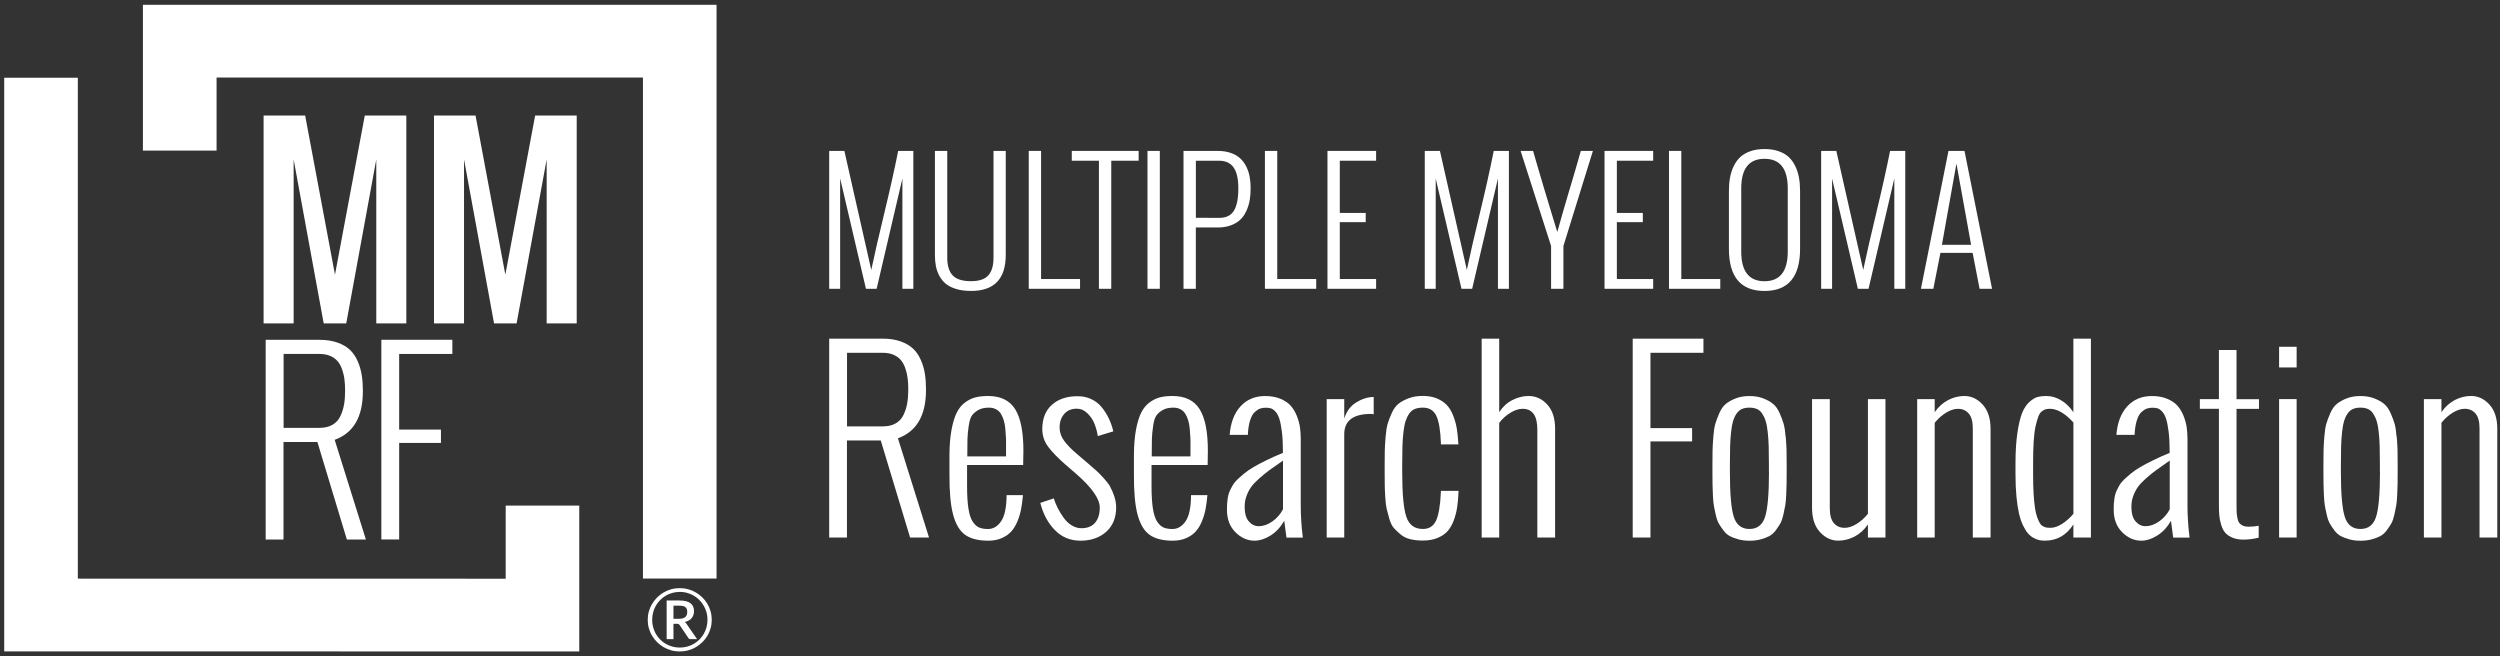
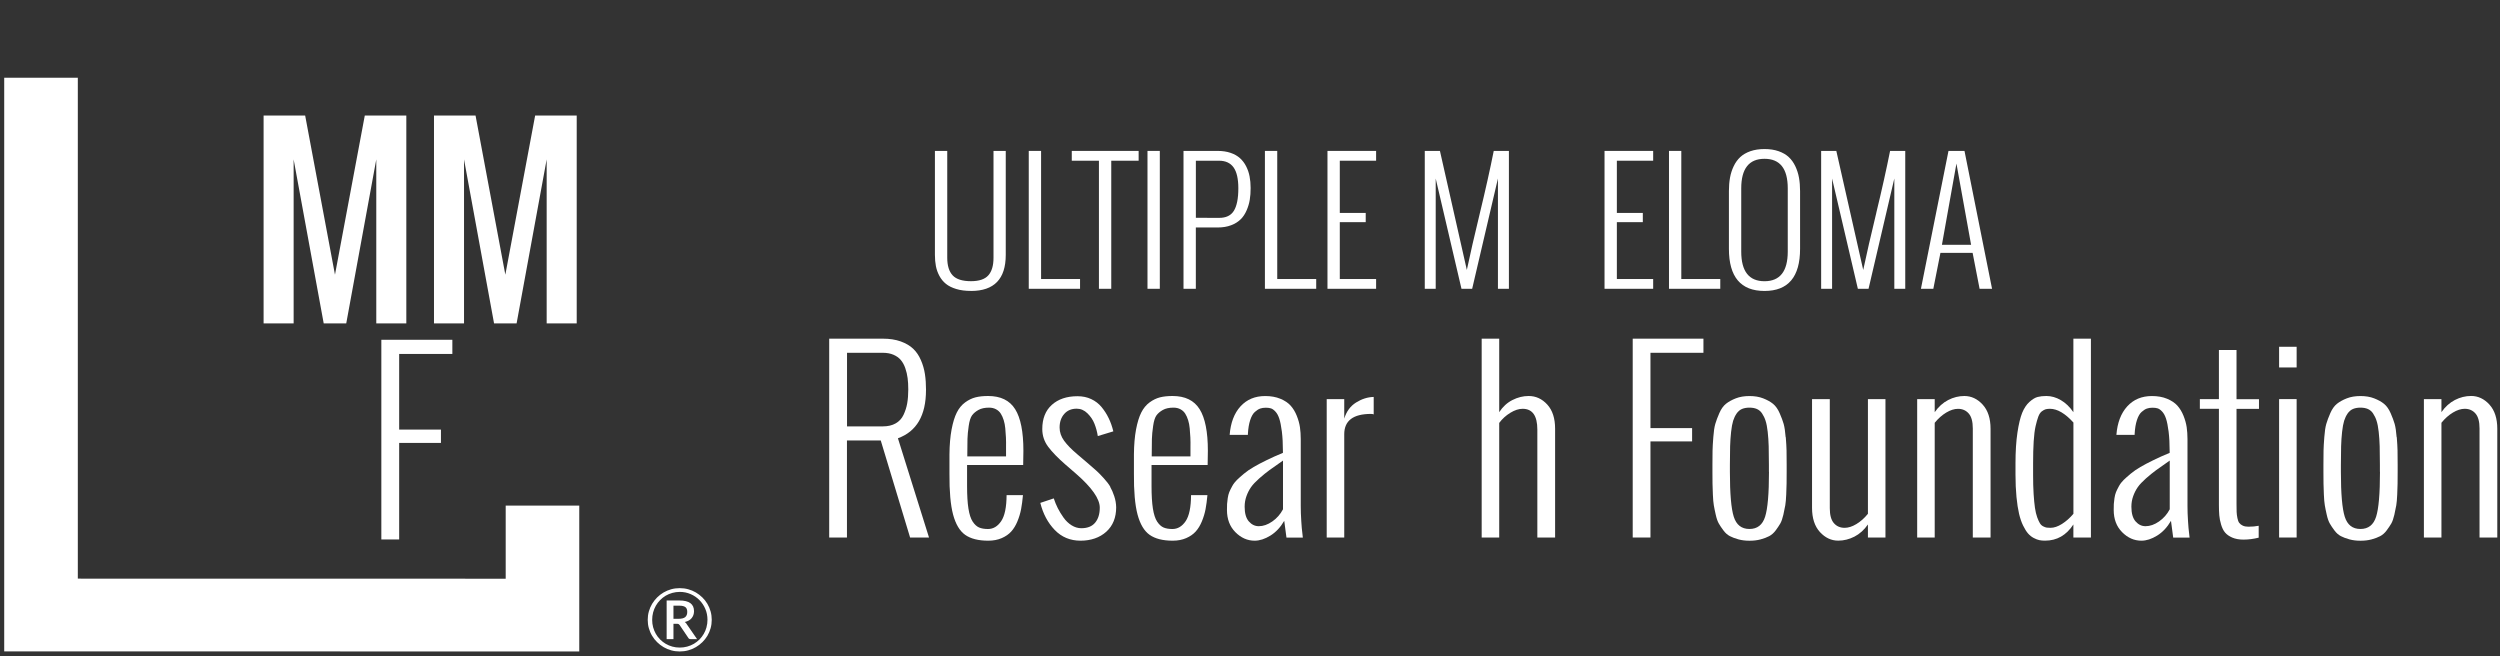
<svg xmlns="http://www.w3.org/2000/svg" width="400" height="105" viewBox="0 0 400 105" fill="none">
  <rect x="0" y="0" width="400" height="105" fill="#333333" stroke="none" />
  <g clip-path="url(#clip0_1_136)">
    <path d="M148.164 62.414C148.164 61.48 148.106 60.627 147.989 59.854C147.873 59.087 147.657 58.338 147.342 57.617C147.033 56.897 146.624 56.291 146.117 55.807C145.609 55.322 144.95 54.93 144.122 54.63C143.3 54.336 142.343 54.187 141.258 54.187H132.672V86.002H135.513V70.475H140.92L145.615 86.002H148.642L143.667 70.123C146.659 69.039 148.158 66.468 148.158 62.414H148.164ZM141.246 68.221H135.524V56.447H141.246C141.894 56.447 142.46 56.55 142.95 56.758C143.434 56.966 143.83 57.248 144.128 57.6C144.425 57.952 144.664 58.384 144.845 58.903C145.026 59.422 145.149 59.952 145.219 60.494C145.289 61.036 145.324 61.648 145.324 62.322C145.324 63.147 145.265 63.885 145.154 64.525C145.044 65.165 144.845 65.782 144.565 66.376C144.285 66.969 143.865 67.425 143.305 67.742C142.745 68.065 142.057 68.221 141.246 68.221Z" fill="white" />
    <path d="M158.109 63.36C157.333 63.36 156.662 63.429 156.091 63.573C155.519 63.718 154.959 63.989 154.417 64.386C153.874 64.784 153.431 65.326 153.087 66.007C152.743 66.687 152.469 67.586 152.253 68.716C152.043 69.847 151.926 71.178 151.914 72.718V75.808C151.891 78.605 152.084 80.779 152.492 82.324C152.906 83.869 153.548 84.953 154.428 85.576C155.309 86.198 156.54 86.51 158.121 86.51C158.931 86.51 159.649 86.371 160.273 86.1C160.897 85.829 161.405 85.478 161.795 85.045C162.186 84.613 162.519 84.071 162.787 83.419C163.055 82.768 163.254 82.111 163.376 81.459C163.499 80.808 163.598 80.058 163.674 79.222H161.055C161.043 81.171 160.751 82.56 160.185 83.391C159.62 84.221 158.914 84.642 158.08 84.642C157.508 84.642 157.03 84.561 156.657 84.4C156.283 84.238 155.939 83.927 155.63 83.46C155.321 82.993 155.093 82.289 154.948 81.361C154.802 80.433 154.732 79.239 154.732 77.78V74.396H163.709C163.732 73.802 163.744 73.047 163.744 72.124C163.744 69.091 163.306 66.871 162.425 65.47C161.545 64.063 160.104 63.36 158.097 63.36H158.109ZM160.973 73.029H154.767C154.767 71.761 154.778 70.827 154.796 70.227C154.813 69.627 154.878 68.936 154.994 68.146C155.105 67.356 155.286 66.796 155.525 66.462C155.77 66.128 156.108 65.839 156.552 65.591C156.995 65.343 157.561 65.222 158.243 65.222C158.669 65.222 159.042 65.309 159.363 65.482C159.69 65.655 159.94 65.891 160.127 66.185C160.314 66.479 160.471 66.831 160.594 67.229C160.716 67.627 160.804 68.065 160.845 68.532C160.885 68.999 160.92 69.489 160.95 70.002C160.973 70.515 160.979 71.023 160.967 71.53C160.955 72.038 160.955 72.534 160.967 73.029H160.973Z" fill="white" />
    <path d="M177.655 77.896C177.416 77.481 177.066 77.019 176.599 76.512C176.133 75.999 175.748 75.607 175.439 75.33C175.135 75.053 174.692 74.667 174.12 74.177L172.341 72.66C171.431 71.893 170.737 71.178 170.253 70.515C169.775 69.852 169.536 69.149 169.536 68.405C169.536 67.517 169.781 66.796 170.277 66.231C170.767 65.672 171.431 65.389 172.266 65.389C172.913 65.389 173.49 65.637 173.998 66.139C174.505 66.641 174.879 67.194 175.118 67.811C175.363 68.428 175.538 69.08 175.649 69.772L178.133 69.016C177.947 68.249 177.702 67.552 177.393 66.918C177.089 66.283 176.71 65.689 176.261 65.142C175.812 64.594 175.258 64.167 174.599 63.856C173.94 63.544 173.205 63.395 172.394 63.395C170.685 63.395 169.32 63.856 168.299 64.773C167.278 65.689 166.765 66.981 166.765 68.647C166.765 69.697 167.08 70.642 167.71 71.484C168.34 72.326 169.273 73.289 170.504 74.361L172.131 75.768C174.686 77.988 175.964 79.804 175.964 81.223C175.964 82.232 175.719 83.033 175.223 83.627C174.733 84.221 173.992 84.515 173.006 84.515C172.47 84.515 171.956 84.359 171.461 84.054C170.971 83.748 170.539 83.339 170.177 82.831C169.816 82.324 169.507 81.822 169.25 81.315C168.993 80.807 168.778 80.283 168.603 79.741L166.45 80.462C166.888 82.214 167.658 83.656 168.76 84.797C169.862 85.939 171.239 86.51 172.884 86.51C174.529 86.51 175.952 86.031 177.008 85.074C178.063 84.117 178.588 82.814 178.588 81.165C178.577 80.559 178.472 79.971 178.279 79.389C178.087 78.812 177.871 78.317 177.632 77.901L177.655 77.896Z" fill="white" />
    <path d="M187.623 63.36C186.847 63.36 186.177 63.429 185.605 63.573C185.033 63.718 184.473 63.989 183.931 64.386C183.388 64.784 182.945 65.326 182.601 66.007C182.257 66.687 181.983 67.586 181.767 68.716C181.557 69.847 181.44 71.178 181.429 72.718V75.808C181.405 78.605 181.598 80.779 182.006 82.324C182.42 83.869 183.062 84.953 183.943 85.576C184.823 86.198 186.054 86.51 187.635 86.51C188.446 86.51 189.163 86.371 189.787 86.1C190.411 85.829 190.919 85.478 191.309 85.045C191.7 84.613 192.033 84.071 192.301 83.419C192.569 82.768 192.768 82.111 192.89 81.459C193.013 80.808 193.112 80.058 193.188 79.222H190.569C190.557 81.171 190.265 82.56 189.7 83.391C189.134 84.221 188.428 84.642 187.594 84.642C187.022 84.642 186.544 84.561 186.171 84.4C185.797 84.238 185.453 83.927 185.144 83.46C184.835 82.993 184.608 82.289 184.462 81.361C184.316 80.433 184.246 79.239 184.246 77.78V74.396H193.223C193.246 73.802 193.258 73.047 193.258 72.124C193.258 69.091 192.82 66.871 191.939 65.47C191.059 64.063 189.618 63.36 187.611 63.36H187.623ZM190.487 73.029H184.275C184.275 71.761 184.287 70.827 184.304 70.227C184.322 69.627 184.386 68.936 184.503 68.146C184.613 67.356 184.794 66.796 185.033 66.462C185.278 66.128 185.617 65.839 186.06 65.591C186.503 65.343 187.069 65.222 187.751 65.222C188.177 65.222 188.551 65.309 188.871 65.482C189.198 65.655 189.449 65.891 189.635 66.185C189.822 66.479 189.98 66.831 190.102 67.229C190.225 67.627 190.312 68.065 190.353 68.532C190.394 68.999 190.429 69.489 190.458 70.002C190.481 70.515 190.487 71.023 190.475 71.53C190.464 72.038 190.464 72.534 190.475 73.029H190.487Z" fill="white" />
    <path d="M208.202 83.344C208.143 82.497 208.12 81.678 208.12 80.906V70.256C208.12 69.576 208.073 68.941 207.992 68.353C207.904 67.759 207.735 67.154 207.484 66.525C207.234 65.897 206.907 65.355 206.504 64.905C206.102 64.456 205.548 64.087 204.848 63.798C204.148 63.51 203.343 63.366 202.433 63.366C200.8 63.366 199.482 63.919 198.478 65.021C197.475 66.122 196.898 67.644 196.746 69.576H199.663V69.449C199.709 68.549 199.838 67.8 200.036 67.2C200.234 66.6 200.485 66.168 200.782 65.909C201.08 65.643 201.36 65.465 201.622 65.372C201.885 65.28 202.182 65.234 202.521 65.234C202.859 65.234 203.121 65.269 203.343 65.338C203.565 65.407 203.81 65.574 204.06 65.845C204.317 66.116 204.527 66.497 204.685 66.981C204.848 67.465 204.982 68.157 205.099 69.051C205.21 69.945 205.268 71.017 205.268 72.274V72.459C204.305 72.856 203.431 73.243 202.643 73.635C201.85 74.021 201.162 74.384 200.578 74.725C199.989 75.065 199.476 75.422 199.027 75.797C198.578 76.172 198.204 76.506 197.907 76.794C197.609 77.083 197.353 77.417 197.149 77.792C196.944 78.167 196.787 78.484 196.682 78.743C196.577 79.003 196.495 79.32 196.437 79.706C196.379 80.087 196.344 80.398 196.332 80.64C196.32 80.882 196.314 81.2 196.314 81.592C196.314 83.056 196.764 84.244 197.662 85.149C198.56 86.055 199.587 86.51 200.747 86.51C201.547 86.51 202.386 86.239 203.261 85.697C204.142 85.155 204.877 84.365 205.478 83.333L205.834 86.014H208.453L208.377 85.311C208.313 84.855 208.254 84.204 208.202 83.35V83.344ZM205.274 81.494C204.86 82.284 204.294 82.929 203.565 83.437C202.836 83.944 202.118 84.192 201.407 84.192C200.794 84.192 200.263 83.938 199.814 83.425C199.365 82.912 199.143 82.128 199.143 81.067C199.143 80.473 199.243 79.914 199.435 79.378C199.628 78.841 199.872 78.363 200.164 77.948C200.456 77.527 200.893 77.066 201.471 76.552C202.048 76.039 202.602 75.595 203.127 75.209C203.652 74.828 204.37 74.321 205.28 73.692V81.494H205.274Z" fill="white" />
    <path d="M215.079 66.981V63.856H212.273V86.002H215.079V69.478C215.079 67.31 216.508 66.226 219.36 66.226C219.512 66.226 219.652 66.249 219.792 66.301V63.51C218.817 63.533 217.878 63.833 216.968 64.404C216.058 64.974 215.429 65.834 215.079 66.981Z" fill="white" />
-     <path d="M230.541 78.738C230.442 80.894 230.18 82.416 229.766 83.304C229.346 84.192 228.646 84.636 227.66 84.636C226.324 84.636 225.438 83.979 225.006 82.664C224.569 81.35 224.353 78.962 224.353 75.503V74.356C224.353 73.174 224.364 72.188 224.388 71.398C224.411 70.608 224.469 69.841 224.557 69.097C224.644 68.353 224.761 67.759 224.913 67.321C225.064 66.883 225.257 66.491 225.502 66.145C225.747 65.799 226.044 65.563 226.4 65.424C226.756 65.292 227.176 65.222 227.666 65.222C228.675 65.222 229.386 65.655 229.806 66.52C230.226 67.385 230.471 68.855 230.547 70.936V71.104H233.353C233.353 71.104 233.353 71.046 233.341 71C233.335 70.954 233.329 70.925 233.329 70.896C233.277 70.02 233.201 69.247 233.085 68.567C232.974 67.886 232.787 67.212 232.525 66.531C232.262 65.851 231.93 65.292 231.527 64.848C231.119 64.404 230.594 64.046 229.935 63.764C229.281 63.487 228.523 63.349 227.66 63.349C226.797 63.349 226.056 63.47 225.397 63.718C224.738 63.965 224.195 64.26 223.769 64.594C223.344 64.934 222.982 65.43 222.685 66.082C222.387 66.733 222.165 67.315 222.02 67.817C221.874 68.324 221.769 69.028 221.693 69.933C221.617 70.838 221.576 71.553 221.565 72.078C221.553 72.603 221.547 73.358 221.547 74.344V75.491C221.547 76.414 221.547 77.117 221.559 77.59C221.559 78.063 221.594 78.715 221.64 79.539C221.693 80.364 221.769 80.998 221.874 81.442C221.979 81.886 222.125 82.422 222.305 83.05C222.486 83.679 222.731 84.163 223.034 84.503C223.338 84.844 223.699 85.184 224.119 85.53C224.539 85.876 225.047 86.124 225.642 86.268C226.243 86.418 226.913 86.487 227.66 86.487C228.558 86.487 229.34 86.349 230.005 86.072C230.67 85.795 231.206 85.432 231.615 84.982C232.017 84.532 232.35 83.956 232.606 83.252C232.863 82.549 233.044 81.845 233.149 81.136C233.254 80.427 233.324 79.603 233.364 78.668V78.541H230.541V78.726V78.738Z" fill="white" />
    <path d="M244.587 63.36C243.7 63.36 242.837 63.573 241.985 64.006C241.14 64.438 240.434 65.084 239.874 65.949V54.192H237.068V86.008H239.874V67.667C240.358 67.016 240.953 66.474 241.653 66.047C242.353 65.62 243.006 65.407 243.619 65.407C245.188 65.407 245.975 66.514 245.975 68.734V86.003H248.816V68.59C248.816 66.929 248.396 65.638 247.562 64.727C246.728 63.816 245.736 63.36 244.587 63.36Z" fill="white" />
    <path d="M261.234 86.002H264.074V70.625H270.736V68.497H264.074V56.447H272.55V54.187H261.234V86.002Z" fill="white" />
    <path d="M285.703 69.951C285.633 69.045 285.528 68.342 285.388 67.834C285.242 67.327 285.026 66.75 284.74 66.099C284.454 65.447 284.099 64.951 283.684 64.611C283.264 64.271 282.74 63.983 282.104 63.735C281.468 63.487 280.739 63.366 279.916 63.366C279.094 63.366 278.365 63.487 277.729 63.735C277.093 63.983 276.568 64.277 276.148 64.611C275.728 64.951 275.378 65.447 275.093 66.099C274.807 66.75 274.591 67.333 274.445 67.834C274.299 68.342 274.194 69.045 274.13 69.951C274.06 70.856 274.019 71.571 274.008 72.095C273.996 72.62 273.99 73.375 273.99 74.361V75.509C273.99 76.333 273.99 76.956 274.002 77.377C274.002 77.798 274.025 78.38 274.06 79.124C274.089 79.868 274.142 80.444 274.212 80.854C274.282 81.263 274.381 81.765 274.521 82.37C274.655 82.975 274.824 83.443 275.017 83.777C275.209 84.111 275.454 84.475 275.758 84.878C276.055 85.282 276.399 85.582 276.784 85.784C277.169 85.985 277.63 86.158 278.161 86.302C278.692 86.447 279.281 86.516 279.928 86.516C280.576 86.516 281.165 86.447 281.695 86.302C282.226 86.158 282.681 85.991 283.072 85.784C283.457 85.582 283.801 85.276 284.099 84.878C284.396 84.48 284.641 84.111 284.839 83.777C285.032 83.443 285.195 82.975 285.335 82.37C285.469 81.765 285.574 81.263 285.644 80.854C285.714 80.444 285.761 79.874 285.796 79.124C285.825 78.38 285.848 77.798 285.854 77.377C285.86 76.956 285.866 76.333 285.866 75.509V74.361C285.866 73.375 285.86 72.62 285.848 72.095C285.837 71.571 285.796 70.856 285.726 69.951H285.703ZM283.037 75.503C283.037 78.98 282.833 81.373 282.419 82.676C282.005 83.984 281.17 84.636 279.911 84.636C278.651 84.636 277.817 83.984 277.402 82.676C276.988 81.373 276.784 78.98 276.784 75.503V74.356C276.784 73.174 276.796 72.188 276.819 71.398C276.843 70.608 276.895 69.841 276.977 69.097C277.058 68.353 277.169 67.759 277.303 67.321C277.443 66.883 277.63 66.497 277.863 66.156C278.102 65.816 278.382 65.58 278.715 65.436C279.047 65.297 279.444 65.222 279.905 65.222C280.366 65.222 280.762 65.292 281.095 65.436C281.427 65.58 281.707 65.816 281.935 66.156C282.162 66.497 282.355 66.889 282.495 67.333C282.64 67.777 282.751 68.365 282.833 69.097C282.915 69.829 282.967 70.596 282.99 71.398C283.014 72.199 283.025 73.185 283.025 74.356V75.503H283.037Z" fill="white" />
    <path d="M298.862 82.214C298.302 82.906 297.69 83.448 297.019 83.852C296.354 84.256 295.724 84.452 295.141 84.452C294.429 84.452 293.857 84.204 293.42 83.702C292.982 83.2 292.767 82.405 292.767 81.309V63.856H289.926V81.251C289.926 82.918 290.346 84.204 291.186 85.126C292.026 86.043 293.006 86.504 294.114 86.504C295.012 86.504 295.876 86.285 296.715 85.859C297.55 85.426 298.267 84.78 298.868 83.915V86.003H301.673V63.856H298.868V82.214H298.862Z" fill="white" />
    <path d="M314.307 63.36C313.409 63.36 312.545 63.573 311.705 64.006C310.871 64.438 310.154 65.084 309.553 65.949V63.862H306.748V86.008H309.553V67.65C310.113 66.958 310.726 66.416 311.396 66.012C312.061 65.614 312.691 65.413 313.275 65.413C313.986 65.413 314.558 65.661 314.995 66.162C315.433 66.664 315.649 67.46 315.649 68.555V86.008H318.489V68.613C318.489 66.946 318.069 65.661 317.229 64.738C316.389 63.821 315.409 63.36 314.301 63.36H314.307Z" fill="white" />
    <path d="M331.741 65.949C331.158 65.096 330.487 64.456 329.729 64.017C328.977 63.579 328.207 63.36 327.419 63.36C326.883 63.36 326.416 63.412 326.013 63.516C325.617 63.62 325.179 63.885 324.707 64.311C324.234 64.738 323.849 65.32 323.546 66.058C323.249 66.796 322.992 67.857 322.788 69.23C322.584 70.602 322.479 72.245 322.479 74.154V75.912C322.479 77.244 322.531 78.444 322.636 79.516C322.741 80.588 322.881 81.488 323.05 82.209C323.22 82.929 323.435 83.558 323.698 84.094C323.96 84.63 324.223 85.051 324.485 85.351C324.748 85.651 325.045 85.893 325.384 86.072C325.722 86.25 326.025 86.366 326.299 86.423C326.573 86.481 326.877 86.504 327.215 86.504C329.111 86.504 330.616 85.639 331.741 83.915V86.002H334.547V54.187H331.741V65.943V65.949ZM331.741 82.214C331.181 82.877 330.569 83.419 329.91 83.835C329.251 84.25 328.638 84.451 328.078 84.451C327.827 84.451 327.623 84.44 327.472 84.417C327.314 84.394 327.128 84.325 326.912 84.215C326.696 84.106 326.515 83.938 326.381 83.713C326.241 83.494 326.101 83.171 325.949 82.762C325.798 82.347 325.681 81.845 325.593 81.257C325.506 80.663 325.436 79.919 325.378 79.02C325.319 78.121 325.296 77.094 325.296 75.935V74.177C325.296 72.822 325.325 71.64 325.389 70.625C325.454 69.616 325.553 68.797 325.698 68.174C325.844 67.552 325.984 67.044 326.13 66.658C326.276 66.272 326.463 65.989 326.69 65.816C326.923 65.643 327.128 65.534 327.308 65.482C327.489 65.436 327.717 65.407 327.991 65.407C329.163 65.407 330.417 66.139 331.747 67.604V82.209L331.741 82.214Z" fill="white" />
    <path d="M350.08 83.344C350.022 82.497 349.998 81.678 349.998 80.906V70.256C349.998 69.576 349.952 68.941 349.87 68.353C349.782 67.759 349.613 67.154 349.363 66.525C349.112 65.897 348.785 65.355 348.383 64.905C347.974 64.456 347.426 64.087 346.726 63.798C346.026 63.51 345.221 63.366 344.311 63.366C342.678 63.366 341.36 63.919 340.357 65.021C339.353 66.122 338.776 67.644 338.624 69.576H341.541V69.449C341.587 68.549 341.716 67.8 341.914 67.2C342.112 66.6 342.363 66.168 342.661 65.909C342.958 65.643 343.238 65.465 343.501 65.372C343.763 65.28 344.06 65.234 344.399 65.234C344.737 65.234 345 65.269 345.221 65.338C345.443 65.407 345.688 65.574 345.939 65.845C346.195 66.116 346.405 66.497 346.563 66.981C346.726 67.465 346.86 68.157 346.977 69.051C347.088 69.945 347.146 71.017 347.146 72.274V72.459C346.184 72.856 345.309 73.243 344.521 73.635C343.728 74.021 343.04 74.384 342.456 74.725C341.873 75.065 341.354 75.422 340.905 75.797C340.456 76.172 340.082 76.506 339.785 76.794C339.488 77.083 339.231 77.417 339.027 77.792C338.823 78.167 338.665 78.484 338.56 78.743C338.455 79.003 338.373 79.32 338.315 79.706C338.257 80.087 338.222 80.398 338.21 80.64C338.198 80.882 338.193 81.2 338.193 81.592C338.193 83.056 338.642 84.244 339.54 85.149C340.438 86.055 341.465 86.51 342.626 86.51C343.425 86.51 344.265 86.239 345.14 85.697C346.02 85.155 346.755 84.365 347.356 83.333L347.712 86.014H350.331L350.255 85.311C350.191 84.855 350.132 84.204 350.08 83.35V83.344ZM347.152 81.494C346.738 82.284 346.172 82.929 345.443 83.437C344.714 83.944 343.996 84.192 343.285 84.192C342.672 84.192 342.141 83.938 341.692 83.425C341.243 82.912 341.022 82.128 341.022 81.067C341.022 80.473 341.121 79.914 341.313 79.378C341.506 78.841 341.751 78.363 342.042 77.948C342.334 77.527 342.771 77.066 343.349 76.552C343.926 76.039 344.48 75.595 345.005 75.209C345.53 74.828 346.248 74.321 347.158 73.692V81.494H347.152Z" fill="white" />
    <path d="M357.832 56.003H355.026V63.862H351.976V65.413H355.026V80.773C355.026 81.424 355.044 81.984 355.085 82.445C355.12 82.906 355.219 83.402 355.376 83.933C355.534 84.463 355.744 84.89 356.012 85.207C356.28 85.53 356.665 85.795 357.161 86.014C357.657 86.227 358.258 86.337 358.958 86.337C359.745 86.337 360.556 86.233 361.39 86.026V84.123C360.906 84.221 360.358 84.273 359.745 84.273C359.384 84.273 359.08 84.215 358.841 84.1C358.596 83.984 358.409 83.84 358.281 83.667C358.153 83.494 358.048 83.235 357.984 82.883C357.914 82.531 357.873 82.203 357.861 81.903C357.85 81.603 357.844 81.182 357.844 80.658V65.424H361.437V63.873H357.844V56.014L357.832 56.003Z" fill="white" />
    <path d="M367.462 55.484H364.656V58.793H367.462V55.484Z" fill="white" />
    <path d="M367.462 63.856H364.656V86.003H367.462V63.856Z" fill="white" />
    <path d="M383.461 69.951C383.391 69.045 383.286 68.342 383.146 67.834C383.001 67.327 382.785 66.75 382.499 66.099C382.213 65.447 381.857 64.951 381.443 64.611C381.023 64.271 380.498 63.983 379.863 63.735C379.227 63.487 378.498 63.366 377.675 63.366C376.853 63.366 376.124 63.487 375.488 63.735C374.852 63.983 374.327 64.277 373.907 64.611C373.487 64.951 373.137 65.447 372.851 66.099C372.566 66.75 372.35 67.333 372.204 67.834C372.058 68.342 371.953 69.045 371.889 69.951C371.819 70.856 371.778 71.571 371.767 72.095C371.755 72.62 371.749 73.375 371.749 74.361V75.509C371.749 76.333 371.749 76.956 371.761 77.377C371.761 77.798 371.784 78.38 371.819 79.124C371.848 79.868 371.901 80.444 371.971 80.854C372.041 81.263 372.14 81.765 372.28 82.37C372.414 82.975 372.583 83.443 372.776 83.777C372.968 84.111 373.213 84.475 373.516 84.878C373.814 85.282 374.158 85.582 374.543 85.784C374.928 85.985 375.389 86.158 375.92 86.302C376.45 86.447 377.039 86.516 377.687 86.516C378.334 86.516 378.923 86.447 379.454 86.302C379.985 86.158 380.44 85.991 380.831 85.784C381.216 85.582 381.56 85.276 381.857 84.878C382.155 84.48 382.4 84.111 382.598 83.777C382.791 83.443 382.954 82.975 383.094 82.37C383.228 81.765 383.333 81.263 383.403 80.854C383.473 80.444 383.52 79.874 383.555 79.124C383.584 78.38 383.601 77.798 383.613 77.377C383.619 76.956 383.625 76.333 383.625 75.509V74.361C383.625 73.375 383.619 72.62 383.607 72.095C383.596 71.571 383.555 70.856 383.485 69.951H383.461ZM380.796 75.503C380.796 78.98 380.592 81.373 380.178 82.676C379.763 83.984 378.929 84.636 377.669 84.636C376.409 84.636 375.575 83.984 375.161 82.676C374.747 81.373 374.543 78.98 374.543 75.503V74.356C374.543 73.174 374.555 72.188 374.578 71.398C374.601 70.608 374.654 69.841 374.735 69.097C374.817 68.353 374.928 67.759 375.062 67.321C375.202 66.883 375.389 66.497 375.622 66.156C375.861 65.816 376.141 65.58 376.474 65.436C376.806 65.297 377.203 65.222 377.664 65.222C378.124 65.222 378.521 65.292 378.853 65.436C379.186 65.58 379.466 65.816 379.693 66.156C379.921 66.497 380.113 66.889 380.253 67.333C380.399 67.777 380.51 68.365 380.592 69.097C380.673 69.829 380.726 70.596 380.749 71.398C380.772 72.199 380.784 73.185 380.784 74.356V75.503H380.796Z" fill="white" />
    <path d="M398.312 64.732C397.472 63.816 396.492 63.354 395.384 63.354C394.486 63.354 393.622 63.568 392.782 64C391.948 64.433 391.231 65.078 390.63 65.943V63.856H387.824V86.002H390.63V67.644C391.19 66.952 391.802 66.41 392.473 66.007C393.138 65.609 393.768 65.407 394.351 65.407C395.063 65.407 395.635 65.655 396.072 66.156C396.51 66.658 396.725 67.454 396.725 68.549V86.002H399.566V68.607C399.566 66.941 399.146 65.655 398.306 64.732H398.312Z" fill="white" />
-     <path d="M134.428 28.569L138.552 46.206H140.261L144.384 28.557V46.206H146.134V24.146H143.708C143.113 27.127 142.378 30.425 141.503 34.035C140.628 37.644 139.928 40.7 139.403 43.191L135.099 24.146H132.672V46.206H134.422V28.569H134.428Z" fill="white" />
    <path d="M155.356 46.553C159.066 46.553 160.92 44.633 160.92 40.787V24.152H158.961V41.236C158.961 42.493 158.686 43.433 158.132 44.056C157.578 44.679 156.657 44.99 155.356 44.99C153.979 44.99 153.005 44.679 152.428 44.062C151.85 43.445 151.559 42.499 151.559 41.236V24.152H149.587V40.787C149.587 41.444 149.64 42.044 149.745 42.586C149.85 43.128 150.036 43.647 150.305 44.148C150.573 44.65 150.923 45.071 151.349 45.417C151.774 45.763 152.329 46.039 153.005 46.241C153.682 46.449 154.469 46.547 155.362 46.547L155.356 46.553Z" fill="white" />
    <path d="M172.808 44.644H166.573V24.146H164.601V46.206H172.808V44.644Z" fill="white" />
    <path d="M175.829 46.206H177.801V25.715H182.181V24.146H171.484V25.715H175.829V46.206Z" fill="white" />
    <path d="M185.57 24.146H183.599V46.206H185.57V24.146Z" fill="white" />
    <path d="M198.513 35.09C198.898 34.704 199.213 34.225 199.458 33.66C199.703 33.095 199.872 32.53 199.965 31.953C200.059 31.383 200.1 30.754 200.1 30.079C200.1 29.405 200.047 28.811 199.936 28.24C199.831 27.669 199.645 27.133 199.388 26.62C199.131 26.107 198.799 25.674 198.402 25.311C198.006 24.954 197.504 24.665 196.897 24.458C196.291 24.25 195.602 24.146 194.821 24.146H189.361V46.206H191.333V36.399H194.809C195.632 36.399 196.355 36.278 196.985 36.036C197.615 35.793 198.122 35.476 198.507 35.084L198.513 35.09ZM191.339 34.842V25.715H195.048C196.087 25.715 196.857 26.072 197.37 26.781C197.877 27.491 198.134 28.603 198.134 30.126C198.134 31.757 197.895 32.957 197.422 33.724C196.95 34.49 196.157 34.865 195.048 34.859L191.339 34.848V34.842Z" fill="white" />
    <path d="M204.358 24.146H202.386V46.206H210.593V44.644H204.358V24.146Z" fill="white" />
    <path d="M212.396 46.206H220.177V44.644H214.367V35.545H218.514V34.069H214.367V25.715H220.177V24.146H212.396V46.206Z" fill="white" />
    <path d="M239.676 46.206H241.425V24.146H238.999C238.404 27.127 237.669 30.425 236.794 34.035C235.919 37.644 235.219 40.7 234.694 43.191L230.39 24.146H227.963V46.206H229.713V28.569L233.837 46.206H235.546L239.67 28.557V46.206H239.676Z" fill="white" />
-     <path d="M251.085 30.46C250.361 32.893 249.72 35.113 249.166 37.12L248.857 36.105C248.647 35.419 248.384 34.548 248.057 33.481C247.737 32.415 247.398 31.308 247.054 30.154C246.71 29.001 246.372 27.865 246.045 26.747C245.718 25.628 245.468 24.758 245.293 24.146H243.298L248.174 39.362V46.206H250.146V39.362L254.864 24.146H252.934C252.432 25.922 251.82 28.027 251.091 30.46H251.085Z" fill="white" />
    <path d="M264.506 44.644H258.697V35.545H262.85V34.069H258.697V25.715H264.506V24.146H256.725V46.206H264.506V44.644Z" fill="white" />
    <path d="M275.244 44.644H269.009V24.146H267.038V46.206H275.244V44.644Z" fill="white" />
    <path d="M287.248 26.591C286.974 26.015 286.624 25.524 286.198 25.132C285.773 24.735 285.236 24.423 284.577 24.192C283.918 23.962 283.165 23.847 282.32 23.847C281.474 23.847 280.721 23.962 280.062 24.192C279.403 24.423 278.867 24.74 278.441 25.132C278.015 25.53 277.665 26.015 277.391 26.591C277.117 27.168 276.918 27.779 276.802 28.43C276.685 29.082 276.627 29.791 276.627 30.57V39.812C276.627 44.31 278.522 46.553 282.32 46.553C286.117 46.553 288.012 44.304 288.012 39.812V30.57C288.012 29.791 287.954 29.076 287.837 28.43C287.721 27.779 287.522 27.168 287.248 26.591ZM286.041 40.25C286.041 43.41 284.799 44.996 282.32 44.996C279.841 44.996 278.598 43.416 278.598 40.25V30.137C278.598 26.983 279.841 25.409 282.32 25.409C284.799 25.409 286.041 26.983 286.041 30.137V40.25Z" fill="white" />
    <path d="M300.215 34.035C299.34 37.644 298.64 40.7 298.115 43.191L293.811 24.146H291.384V46.206H293.134V28.569L297.258 46.206H298.967L303.091 28.557V46.206H304.84V24.146H302.414C301.819 27.127 301.084 30.425 300.209 34.035H300.215Z" fill="white" />
    <path d="M311.758 24.146L307.349 46.206H309.332L310.469 40.464H315.62L316.734 46.206H318.729L314.319 24.146H311.752H311.758ZM310.708 39.166L313.03 26.17L315.375 39.166H310.708Z" fill="white" />
-     <path d="M58.064 62.628C58.064 61.688 58.005 60.829 57.883 60.056C57.766 59.283 57.55 58.534 57.236 57.807C56.921 57.087 56.512 56.475 56.005 55.991C55.497 55.501 54.832 55.109 54.004 54.815C53.176 54.521 52.219 54.371 51.129 54.371H42.508V86.32H45.36V70.723H50.784L55.497 86.32H58.542L53.549 70.371C56.553 69.281 58.058 66.704 58.058 62.628H58.064ZM55.042 64.744C54.932 65.389 54.733 66.007 54.453 66.6C54.173 67.194 53.748 67.65 53.188 67.973C52.622 68.296 51.934 68.457 51.123 68.457H45.377V56.631H51.123C51.776 56.631 52.342 56.735 52.832 56.948C53.322 57.162 53.712 57.438 54.016 57.796C54.319 58.148 54.558 58.586 54.739 59.105C54.92 59.624 55.048 60.154 55.112 60.702C55.182 61.244 55.217 61.861 55.217 62.541C55.217 63.371 55.159 64.109 55.048 64.749L55.042 64.744Z" fill="white" />
    <path d="M92.274 51.748V18.484H85.624L80.853 43.952L76.087 18.484H69.438V51.748H74.244V25.501L79.05 51.748H82.655L87.467 25.501V51.748H92.274Z" fill="white" />
    <path d="M53.596 43.952L48.825 18.484H42.175V51.748H46.982V25.501L51.794 51.748H55.398L60.205 25.501V51.748H65.011V18.484H58.367L53.596 43.952Z" fill="white" />
    <path d="M61.015 86.314H63.867V70.867H70.552V68.734H63.867V56.631H72.377V54.365H61.015V86.314Z" fill="white" />
    <path d="M80.911 92.593L12.451 92.581V12.436H0.674V104.223L92.682 104.234V104.182V80.9H80.911V92.593Z" fill="white" />
-     <path d="M114.648 0.766H22.868V0.818V24.1H34.651V12.407H102.872V92.564H114.648V0.766Z" fill="white" />
    <path d="M113.184 96.617C112.963 96.243 112.694 95.897 112.379 95.591C112.064 95.285 111.72 95.02 111.341 94.795C110.962 94.57 110.554 94.403 110.116 94.282C109.679 94.161 109.224 94.103 108.751 94.103C108.279 94.103 107.824 94.161 107.392 94.282C106.961 94.403 106.552 94.57 106.173 94.795C105.794 95.02 105.45 95.28 105.141 95.591C104.832 95.903 104.563 96.243 104.336 96.617C104.114 96.992 103.939 97.396 103.817 97.828C103.694 98.261 103.636 98.71 103.636 99.177C103.636 99.644 103.694 100.094 103.817 100.521C103.939 100.948 104.108 101.351 104.336 101.726C104.558 102.101 104.826 102.441 105.141 102.747C105.45 103.052 105.794 103.317 106.173 103.542C106.552 103.767 106.961 103.934 107.392 104.055C107.824 104.176 108.279 104.234 108.751 104.234C109.224 104.234 109.679 104.176 110.116 104.055C110.554 103.934 110.962 103.767 111.341 103.542C111.72 103.317 112.064 103.058 112.379 102.747C112.694 102.441 112.957 102.101 113.184 101.726C113.406 101.351 113.575 100.948 113.698 100.515C113.82 100.083 113.878 99.639 113.878 99.177C113.878 98.716 113.82 98.261 113.698 97.828C113.575 97.396 113.406 96.992 113.184 96.617ZM113.044 100.359C112.939 100.74 112.794 101.092 112.601 101.42C112.409 101.749 112.181 102.049 111.913 102.32C111.645 102.585 111.347 102.816 111.015 103.012C110.688 103.202 110.332 103.352 109.947 103.456C109.568 103.56 109.171 103.611 108.757 103.611C108.343 103.611 107.952 103.56 107.573 103.456C107.194 103.352 106.844 103.202 106.517 103.012C106.191 102.821 105.893 102.591 105.625 102.32C105.357 102.055 105.129 101.755 104.937 101.42C104.75 101.092 104.604 100.734 104.499 100.359C104.394 99.979 104.348 99.587 104.348 99.177C104.348 98.768 104.4 98.37 104.499 97.984C104.604 97.603 104.75 97.246 104.937 96.912C105.123 96.583 105.357 96.283 105.625 96.006C105.893 95.735 106.191 95.505 106.517 95.309C106.844 95.118 107.194 94.968 107.573 94.865C107.952 94.761 108.349 94.703 108.757 94.703C109.376 94.703 109.953 94.819 110.495 95.055C111.038 95.285 111.51 95.608 111.907 96.012C112.304 96.416 112.624 96.888 112.852 97.43C113.085 97.972 113.196 98.555 113.196 99.172C113.196 99.581 113.144 99.979 113.039 100.354L113.044 100.359Z" fill="white" />
    <path d="M109.76 99.696C109.702 99.627 109.632 99.57 109.556 99.523C110.052 99.408 110.425 99.201 110.67 98.895C110.915 98.589 111.044 98.22 111.044 97.788C111.044 97.223 110.851 96.796 110.466 96.508C110.081 96.22 109.486 96.075 108.675 96.075H106.663V102.256H107.754V99.806H108.308C108.43 99.806 108.518 99.823 108.576 99.852C108.635 99.887 108.687 99.933 108.728 99.99L110.145 102.083C110.215 102.199 110.326 102.256 110.484 102.256H111.528L109.929 99.944C109.877 99.852 109.824 99.771 109.766 99.702L109.76 99.696ZM108.559 99.01H107.754V96.906H108.67C108.915 96.906 109.119 96.929 109.282 96.969C109.445 97.01 109.58 97.073 109.679 97.154C109.778 97.234 109.854 97.344 109.894 97.471C109.941 97.598 109.959 97.748 109.959 97.921C109.959 98.272 109.854 98.543 109.644 98.728C109.434 98.912 109.066 99.01 108.553 99.01H108.559Z" fill="white" />
  </g>
  <defs>
    <clipPath id="clip0_1_136">
      <rect width="398.897" height="103.468" fill="white" transform="translate(0.674 0.766)" />
    </clipPath>
  </defs>
</svg>